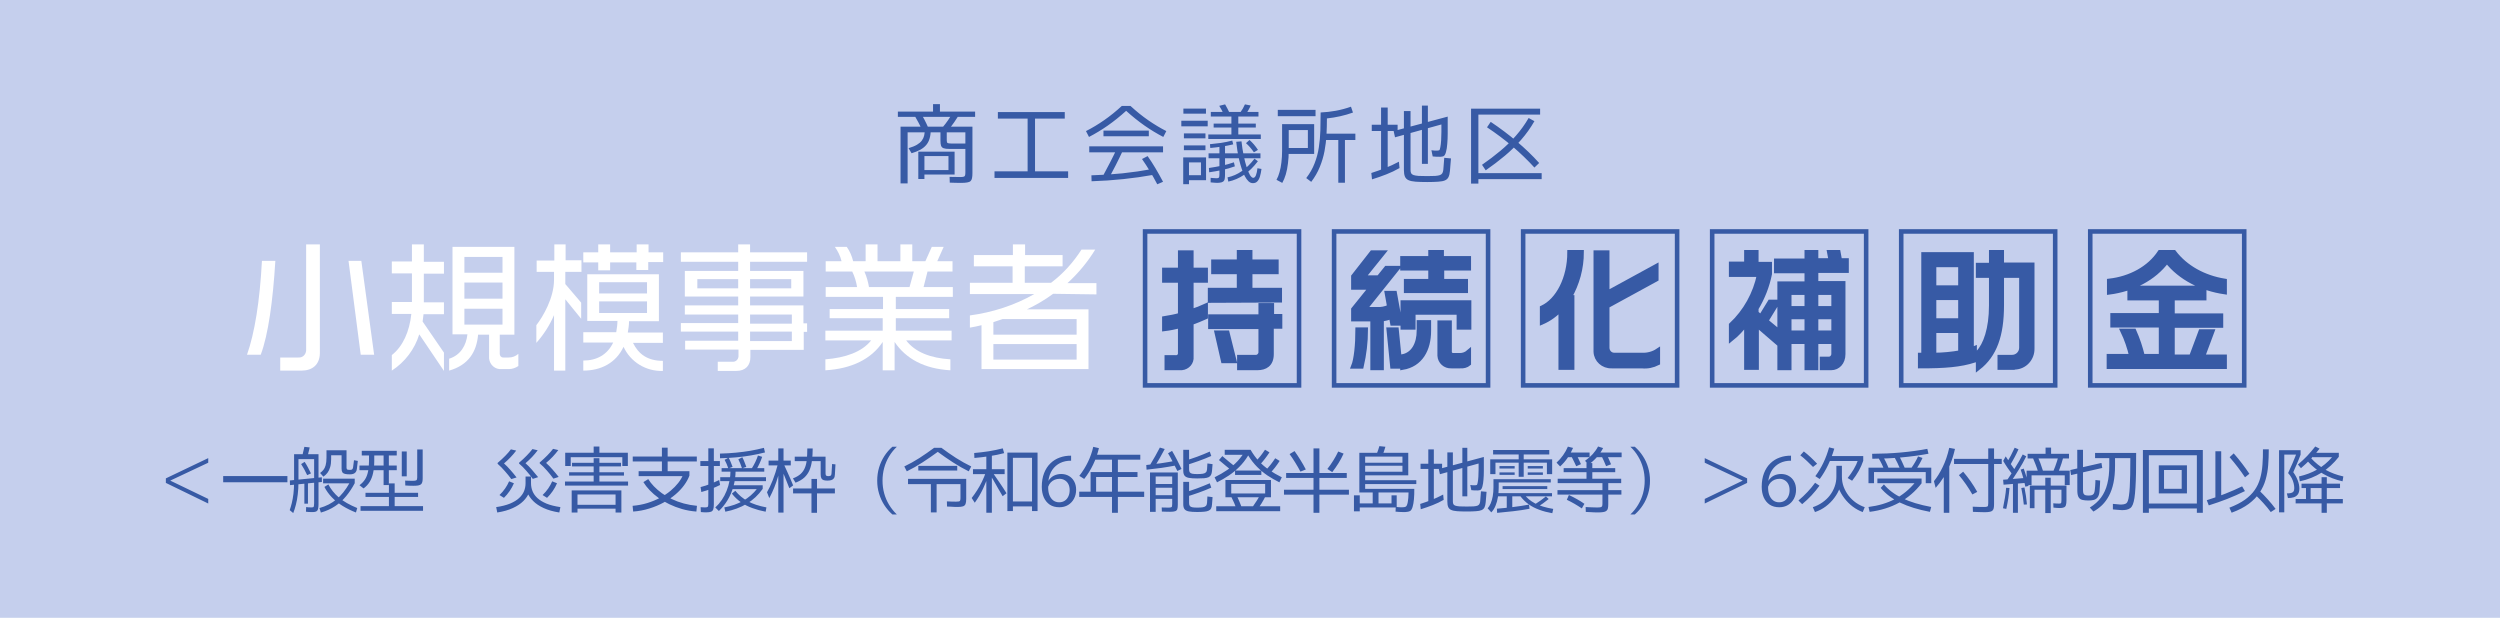
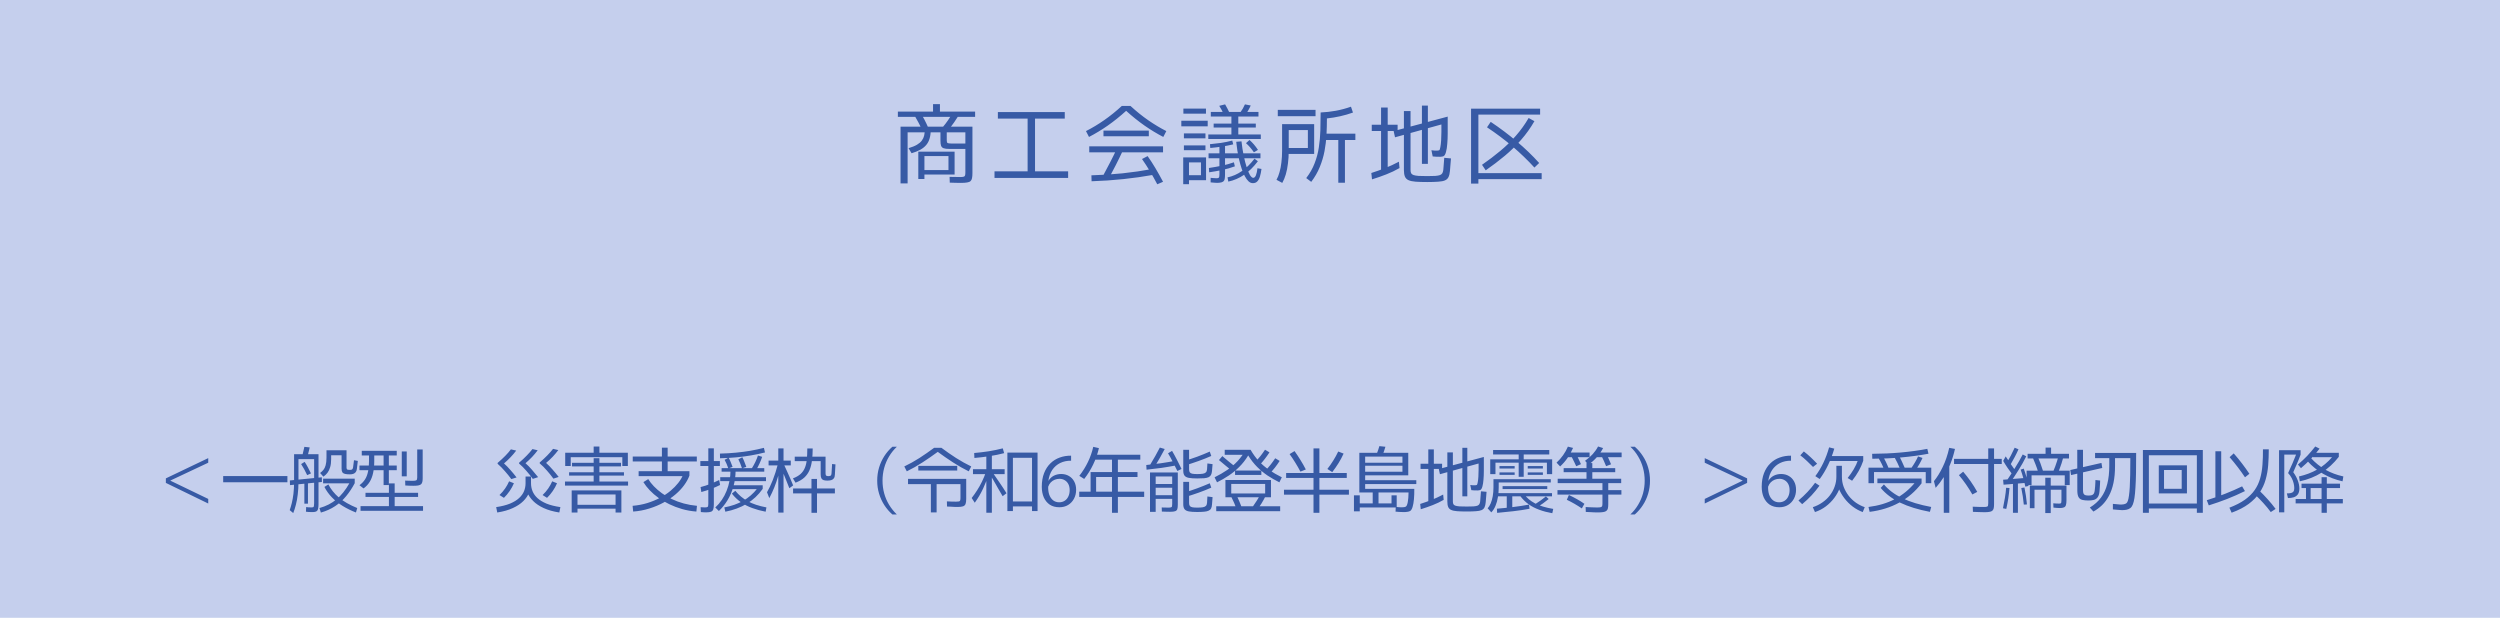
<svg xmlns="http://www.w3.org/2000/svg" width="696" height="172" viewBox="0 0 696 172" fill="none">
  <rect width="696" height="172" fill="#C5CFED" />
  <g clip-path="url(#clip0_81_297)">
-     <path d="M72.584 98.764H68.764C70.886 92.739 72.329 83.913 72.923 72.627H76.658C75.979 83.659 74.706 93.163 72.584 98.764ZM83.958 103.177H78.016V99.528H83.109C84.213 99.612 85.147 98.764 85.231 97.576C85.231 97.491 85.231 97.406 85.231 97.321V68.044H89.051V98.424C88.966 101.564 86.929 103.177 83.958 103.177ZM100.425 98.764L97.03 72.627H100.595L104.16 98.764H100.425Z" fill="white" />
    <path d="M116.723 93.078C115.45 97.236 112.733 100.801 109.083 103.177V98.849C112.139 96.473 114.007 92.314 114.516 87.392H109.083V84.083H114.686V76.106H109.083V72.796H114.686V68.044H117.996V72.881H123.598V76.191H117.996V84.168H123.598V87.477H117.911C117.826 88.156 117.742 88.92 117.657 89.514L123.598 98.17V103.262L116.723 93.078ZM141.679 102.752H139.641C137.859 102.922 136.331 101.564 136.161 99.782C136.161 99.612 136.161 99.528 136.161 99.358V93.163H133.105C132.681 98 130.389 101.649 125.041 103.177V99.867C128.267 98.849 129.795 96.133 130.134 93.078H125.975V68.723H143.206V93.163H139.132V98.509C139.132 99.019 139.472 99.528 140.066 99.528C140.151 99.528 140.151 99.528 140.236 99.528H141.679C142.612 99.528 143.546 99.188 144.31 98.509V101.904C143.546 102.413 142.612 102.752 141.679 102.752ZM139.896 71.523H129.286V75.936H139.896V71.523ZM139.896 78.652H129.286V83.15H139.896V78.652ZM139.896 85.95H129.286V90.363H139.896V85.95Z" fill="white" />
    <path d="M157.382 75.682V79.076L161.796 84.253V88.75L157.382 83.319V103.177H154.241V87.732C153.053 90.532 151.355 93.163 149.318 95.454V90.532C151.101 88.241 154.241 82.98 154.241 77.888V75.682H149.403V72.542H154.326V68.044H157.467V72.457H161.881V75.682H157.382ZM180.47 72.966V75.172H177.16V73.051H169.86V75.257H166.549V73.051H162.39V70.251H166.549V68.044H169.86V70.251H177.245V68.044H180.555V70.251H184.629V72.966H180.47ZM173.595 96.558C171.473 101.055 167.313 103.177 162.39 103.177V100.376C166.125 100.376 169.096 98.764 170.709 95.37H162.39V92.484H171.557C171.727 91.466 171.897 90.363 171.897 89.344H163.494V76.361H183.441V89.429H175.123C175.123 90.532 174.953 91.551 174.783 92.569H184.545V95.454H176.226C177.754 98.594 180.3 100.461 184.545 100.461V103.262C179.876 103.431 175.547 100.801 173.595 96.558ZM180.131 78.567H166.804V81.707H180.131V78.567ZM180.131 83.913H166.804V87.138H180.131V83.913Z" fill="white" />
    <path d="M223.76 92.399V97.406H208.906V99.443C208.906 101.734 207.548 103.262 205.001 103.262H199.823V100.716H204.067C204.831 100.716 205.51 100.122 205.595 99.273V97.321H190.741V94.86H205.51V92.314H189.552V89.938H205.51V87.562H190.656V85.016H205.51V82.555H190.656V75.427H205.51V72.881H189.552V70.251H205.51V68.044H208.821V70.251H224.694V72.881H208.821V75.427H223.675V82.555H208.821V85.016H223.675V90.023H224.694V92.399H223.76ZM205.51 77.718H194.136V80.264H205.51V77.718ZM220.28 77.718H208.821V80.264H220.28V77.718ZM220.45 87.562H208.821V90.108H220.45V87.562ZM220.45 92.314H208.821V94.945H220.45V92.314Z" fill="white" />
    <path d="M252.281 94.775C254.743 98 258.987 99.697 264.589 100.037V103.092C257.289 102.668 252.196 99.867 249.056 95.2V103.092H245.745V95.2C242.604 99.952 237.087 102.668 229.787 103.092V100.037C235.304 99.612 239.973 98 242.52 94.775H229.787V92.06H245.745V88.581H230.975V86.035H245.83V82.64H229.872V79.925H238.615C238.36 78.397 237.936 76.955 237.257 75.597H229.872V72.712H234.286C233.946 71.269 233.267 69.911 232.418 68.723H235.729C236.578 69.911 237.172 71.269 237.511 72.712H240.992V68.044H244.302V72.712H250.668V68.044H253.979V72.712H257.629L259.411 68.723H262.722L260.939 72.712H265.183V75.597H258.223L257.119 79.925H265.268V82.64H249.395V86.035H264.25V88.581H249.395V92.06H264.929V94.775H252.281ZM240.652 75.597C241.246 76.955 241.671 78.397 241.925 79.925H253.215L254.403 75.597H240.652Z" fill="white" />
-     <path d="M293.195 81.792C290.903 83.489 288.441 84.932 285.895 86.12H303.041V102.752H273.247V90.532C272.228 90.787 271.125 91.042 270.021 91.211V87.817C276.303 86.968 282.414 85.016 287.932 81.877H270.021V78.737H281.905V74.154H271.125V71.014H281.99V68.044H285.385V71.014H295.826V74.154H285.3V78.737H292.6C295.996 76.191 298.797 73.051 301.089 69.487H304.908C302.786 72.966 300.155 76.106 297.184 78.822H305.248V81.961L293.195 81.792ZM299.73 88.835H279.104C278.255 89.175 277.406 89.344 276.557 89.684V93.163H299.73V88.835ZM299.73 95.794H276.557V100.122H299.73V95.794Z" fill="white" />
    <path d="M361.016 65.074V106.656H319.423V65.074H361.016ZM362.289 63.801H318.15V107.929H362.289V63.801Z" fill="#375AA5" />
    <path d="M413.643 65.074V106.656H372.051V65.074H413.643ZM414.916 63.801H370.777V107.929H414.916V63.801Z" fill="#375AA5" />
    <path d="M466.271 65.074V106.656H424.678V65.074H466.271ZM467.544 63.801H423.405V107.929H467.544V63.801Z" fill="#375AA5" />
    <path d="M518.898 65.074V106.656H477.305V65.074H518.898ZM520.171 63.801H476.032V107.929H520.171V63.801Z" fill="#375AA5" />
    <path d="M571.526 65.074V106.656H529.933V65.074H571.526ZM572.799 63.801H528.66V107.929H572.799V63.801Z" fill="#375AA5" />
-     <path d="M624.153 65.074V106.656H582.56V65.074H624.153ZM625.426 63.801H581.287V107.929H625.426V63.801Z" fill="#375AA5" />
    <path d="M331.646 89.853V99.273C331.816 100.885 330.628 102.243 329.015 102.413C328.845 102.413 328.76 102.413 328.591 102.413H324.856V99.528H327.233C327.912 99.613 328.506 99.188 328.591 98.509C328.591 98.424 328.591 98.255 328.591 98.17V90.702C327.148 91.042 325.62 91.381 324.177 91.551V88.665C325.705 88.411 327.148 88.156 328.591 87.732V78.058H324.177V75.173H328.591V70.335H331.646V75.173H335.636V78.058H331.646V86.714C333.005 86.289 334.363 85.78 335.636 85.186V88.241C334.363 88.835 333.005 89.344 331.646 89.853ZM336.909 83.659V80.773H344.973V75.682H337.843V72.881H344.973V70.251H348.029V72.881H355.329V75.682H348.029V80.773H356.263V83.574L336.909 83.659ZM353.971 90.872V98.594C353.971 101.48 352.188 102.413 350.066 102.413H345.058V99.443H349.472C350.236 99.528 350.915 98.934 351 98.17C351 98.085 351 98 351 98V90.957H336.994V88.156H351V85.016H354.056V88.072H356.347V90.872H353.971ZM340.559 100.461L338.777 92.654H341.663L343.615 100.461H340.559Z" fill="#375AA5" stroke="#375AA5" stroke-width="1.3" stroke-miterlimit="10" />
    <path d="M379.011 101.989H376.804C377.568 100.122 377.993 95.963 377.993 91.805H380.2C380.2 95.2 379.775 98.679 379.011 101.989ZM387.669 90.023L387.33 88.156C386.481 88.496 385.547 88.75 384.613 88.835V102.413H382.152V88.835H376.804V86.12L381.727 80.01H376.804V76.955L381.982 70.335H385.038L379.436 77.294H383.849L385.972 74.663H389.027L379.86 86.12H383.34C384.529 86.204 385.717 85.95 386.82 85.441L386.141 81.622H388.263L389.791 90.023H387.669ZM387.669 101.989L386.651 91.805H388.773L389.791 101.989H387.669ZM401.42 74.663V78.312H408.041V80.943H391.489V78.312H398.28V74.663H390.47V71.948H398.28V70.251H401.335V71.948H408.89V74.663H401.42ZM406.174 91.126V86.968H393.441V91.126H390.555V84.253H408.975V91.126H406.174ZM390.47 102.328V99.273C393.526 98.679 395.054 95.709 395.054 92.06V89.769H397.77V92.06C397.77 97.321 395.478 101.48 390.47 102.328ZM406.513 101.904H404.052C402.354 101.989 400.911 100.716 400.826 99.019C400.826 98.934 400.826 98.764 400.826 98.679V89.853H403.542V97.831C403.457 98.34 403.882 98.849 404.391 98.934C404.476 98.934 404.561 98.934 404.646 98.934H406.428C407.362 98.934 408.211 98.594 408.89 98V101.225C408.296 101.734 407.362 101.989 406.513 101.904Z" fill="#375AA5" stroke="#375AA5" stroke-width="1.3" stroke-miterlimit="10" />
-     <path d="M436.901 82.81H437.665V102.328H434.525V85.95C433.082 87.562 431.299 88.835 429.347 89.684V85.695C433.761 83.659 436.986 77.464 436.986 70.251H440.297C440.297 74.663 439.108 78.991 436.901 82.81ZM457.103 101.904H448.7C446.323 101.989 444.371 100.207 444.286 97.915C444.286 97.746 444.286 97.661 444.286 97.491V70.335H447.427V81.622L461.093 74.154V77.718L447.427 85.186V96.812C447.427 97.915 448.276 98.849 449.379 98.849H449.464H457.103C458.631 98.934 460.244 98.509 461.517 97.661V101.055C460.159 101.734 458.631 102.074 457.103 101.904Z" fill="#375AA5" stroke="#375AA5" stroke-width="1.3" stroke-miterlimit="10" />
    <path d="M491.651 89.344L494.622 91.805V95.2L489.019 90.363V102.328H486.218V89.938C484.945 91.551 483.587 93.078 481.974 94.351V90.448C485.964 86.714 488.68 81.792 489.783 76.445H481.974V73.475H486.218V70.251H488.935V73.56H492.669V76.276C491.99 79.67 490.717 82.895 488.935 85.865V87.138L490.208 88.241L492.754 84.083H494.876L491.651 89.344ZM505.572 75.342V78.906H513.126V98.594C513.126 100.97 511.598 102.413 509.816 102.413H507.269V99.952H509.137C509.901 99.952 510.495 99.273 510.495 98.509V95.115H505.572V102.413H503.025V95.115H498.102V102.413H495.47V78.991H503.025V75.427H494.537V72.627H503.025V70.251H505.572V72.542H509.731L509.306 70.251H511.768L512.192 72.542H514.06V75.342H505.572ZM503.025 81.452H498.102V85.865H503.025V81.452ZM503.025 88.241H498.102V92.654H503.025V88.241ZM510.495 81.452H505.572V85.865H510.495V81.452ZM510.495 88.241H505.572V92.654H510.495V88.241Z" fill="#375AA5" stroke="#375AA5" stroke-width="1.3" stroke-miterlimit="10" />
    <path d="M534.601 101.904V98.849H535.535V70.845H548.862V97.321L549.71 96.982V100.291C545.721 101.564 541.562 101.904 534.601 101.904ZM545.806 73.73H538.421V80.094H545.806V73.73ZM545.806 82.895H538.421V89.26H545.806V82.895ZM545.806 92.06H538.421V98.849C540.883 98.849 543.344 98.594 545.806 98.17V92.06ZM560.575 102.328H556.756V99.443H559.981C561.509 99.528 562.782 98.34 562.782 96.812C562.782 96.727 562.782 96.727 562.782 96.642V76.7H557.265V85.016C557.265 93.333 555.313 98.849 550.729 102.413V98.17C552.766 96.048 554.379 91.551 554.379 85.101V76.7H550.729V73.815H554.379V70.251H557.265V73.73H565.753V96.982C565.838 99.782 563.716 102.158 560.915 102.243C560.745 102.328 560.66 102.328 560.575 102.328Z" fill="#375AA5" stroke="#375AA5" stroke-width="1.3" stroke-miterlimit="10" />
    <path d="M603.272 72.627C599.622 77.549 593.68 80.519 587.229 81.367V78.228C593.086 77.549 598.348 74.748 601.319 70.251H605.224C608.449 74.494 613.542 77.294 619.314 78.228V81.283C612.948 80.349 607.006 77.379 603.272 72.627ZM587.144 101.904V99.188H593.425C592.831 96.727 592.067 94.436 590.964 92.145H594.104C595.123 94.436 595.887 96.727 596.481 99.188H601.659V90.532H588.162V87.817H601.659V82.98H592.916V80.179H613.627V82.98H604.799V87.902H618.296V90.617H604.799V99.358H610.062L612.694 92.314H615.834L613.203 99.358H619.314V102.074H587.144V101.904Z" fill="#375AA5" stroke="#375AA5" stroke-width="1.3" stroke-miterlimit="10" />
  </g>
  <path d="M249.967 32.536V31.072H271.471V32.536H249.967ZM259.759 32.104V28.984H261.679V32.104H259.759ZM250.711 51.064V35.272H270.727V48.232C270.727 48.792 270.687 49.248 270.607 49.6C270.543 49.952 270.407 50.224 270.199 50.416C269.991 50.608 269.671 50.736 269.239 50.8C268.807 50.88 268.231 50.92 267.511 50.92C267.079 50.92 266.599 50.912 266.071 50.896C265.559 50.88 265.007 50.864 264.415 50.848L264.367 49.24C264.927 49.256 265.463 49.264 265.975 49.264C266.503 49.28 266.959 49.288 267.343 49.288C267.775 49.288 268.087 49.256 268.279 49.192C268.487 49.144 268.615 49.032 268.663 48.856C268.727 48.68 268.759 48.408 268.759 48.04V36.832H252.679V51.064H250.711ZM258.391 35.464L256.615 36.04C256.343 35.368 256.031 34.712 255.679 34.072C255.343 33.416 254.967 32.744 254.551 32.056L256.207 31.216C256.607 31.904 256.991 32.6 257.359 33.304C257.727 34.008 258.071 34.728 258.391 35.464ZM264.007 36.16L262.399 35.464C262.959 34.824 263.471 34.16 263.935 33.472C264.415 32.784 264.879 32.072 265.327 31.336L267.103 31.816C266.639 32.568 266.151 33.312 265.639 34.048C265.143 34.768 264.599 35.472 264.007 36.16ZM253.783 42.664L252.943 41.248C253.919 40.96 254.703 40.64 255.295 40.288C255.887 39.936 256.335 39.552 256.639 39.136C256.959 38.704 257.175 38.24 257.287 37.744C257.399 37.232 257.455 36.688 257.455 36.112H259.111C259.111 37.056 259.007 37.872 258.799 38.56C258.607 39.248 258.295 39.848 257.863 40.36C257.447 40.856 256.903 41.296 256.231 41.68C255.559 42.048 254.743 42.376 253.783 42.664ZM269.527 39.952V41.464H264.319C263.599 41.464 263.063 41.4 262.711 41.272C262.359 41.144 262.119 40.912 261.991 40.576C261.879 40.24 261.823 39.768 261.823 39.16V36.256H263.575V39.064C263.575 39.448 263.647 39.696 263.791 39.808C263.951 39.904 264.287 39.952 264.799 39.952H269.527ZM256.687 48.592V47.344H264.055V43.456H257.359V49.84H255.655V42.232H265.759V48.592H256.687ZM276.871 49.528V47.704H297.367V49.528H276.871ZM286.087 47.872V32.848H288.151V47.872H286.087ZM277.807 33.016V31.192H296.431V33.016H277.807ZM303.175 38.128L302.335 36.496C304.047 35.632 305.727 34.624 307.375 33.472C309.039 32.32 310.687 30.992 312.319 29.488H314.719C316.351 30.992 317.999 32.32 319.663 33.472C321.327 34.624 323.007 35.632 324.703 36.496L323.863 38.128C322.103 37.216 320.359 36.16 318.631 34.96C316.903 33.744 315.199 32.376 313.519 30.856C311.839 32.376 310.135 33.744 308.407 34.96C306.679 36.16 304.935 37.216 303.175 38.128ZM307.207 37.936V36.352H319.831V37.936H307.207ZM303.247 42.4V40.744H323.791V42.4H303.247ZM308.575 49.888L307.063 48.976C307.751 47.712 308.423 46.44 309.079 45.16C309.751 43.864 310.391 42.56 310.999 41.248L312.511 42.112C311.903 43.424 311.263 44.736 310.591 46.048C309.935 47.344 309.263 48.624 308.575 49.888ZM320.911 47.032L321.175 48.664C318.423 49.16 315.607 49.56 312.727 49.864C309.863 50.168 306.919 50.368 303.895 50.464L303.847 48.808C306.791 48.728 309.679 48.544 312.511 48.256C315.359 47.952 318.159 47.544 320.911 47.032ZM323.791 50.608L322.183 51.304C321.511 50.024 320.823 48.8 320.119 47.632C319.415 46.464 318.687 45.344 317.935 44.272L319.495 43.456C320.231 44.496 320.951 45.608 321.655 46.792C322.359 47.976 323.071 49.248 323.791 50.608ZM329.455 31.648V30.232H335.743V31.648H329.455ZM328.879 35.176V33.616H336.223V35.176H328.879ZM329.599 38.512V37.144H335.599V38.512H329.599ZM329.599 41.824V40.48H335.599V41.824H329.599ZM329.407 51.28V43.816H335.767V50.176H330.799V48.784H334.351V45.208H331.015V51.28H329.407ZM350.359 31.168V32.44H337.087V31.168H350.359ZM349.615 34.408V35.512H337.879V34.408H349.615ZM351.007 37.432V38.704H336.391V37.432H351.007ZM344.743 37.792H342.823V32.008H344.743V37.792ZM342.367 31.552L340.711 31.84C340.519 31.392 340.319 30.984 340.111 30.616C339.919 30.232 339.695 29.848 339.439 29.464L341.071 29.056C341.295 29.424 341.511 29.816 341.719 30.232C341.943 30.632 342.159 31.072 342.367 31.552ZM346.783 31.936L345.271 31.36C345.559 30.944 345.807 30.56 346.015 30.208C346.223 29.84 346.415 29.456 346.591 29.056L348.199 29.368C348.023 29.784 347.815 30.2 347.575 30.616C347.351 31.032 347.087 31.472 346.783 31.936ZM336.943 41.2L336.847 40.144C337.887 40.048 338.919 39.928 339.943 39.784C340.983 39.624 342.023 39.408 343.063 39.136L343.327 40.192C342.255 40.448 341.183 40.656 340.111 40.816C339.055 40.976 337.999 41.104 336.943 41.2ZM350.911 42.688V44.056H336.463V42.688H350.911ZM343.519 45.184L343.783 46.312C342.647 46.728 341.479 47.064 340.279 47.32C339.079 47.576 337.863 47.792 336.631 47.968L336.559 46.768C337.759 46.592 338.935 46.384 340.087 46.144C341.255 45.904 342.399 45.584 343.519 45.184ZM337.039 50.776V49.504C337.247 49.52 337.495 49.544 337.783 49.576C338.087 49.608 338.367 49.624 338.623 49.624C338.895 49.624 339.095 49.592 339.223 49.528C339.335 49.464 339.407 49.352 339.439 49.192C339.471 49.048 339.487 48.848 339.487 48.592V40.36H341.047V48.592C341.047 49.072 341.015 49.48 340.951 49.816C340.887 50.168 340.727 50.424 340.471 50.584C340.231 50.744 339.895 50.84 339.463 50.872C339.047 50.92 338.615 50.92 338.167 50.872C337.719 50.84 337.343 50.808 337.039 50.776ZM350.071 46.84L351.199 47.032C351.087 47.864 350.943 48.568 350.767 49.144C350.591 49.736 350.343 50.192 350.023 50.512C349.719 50.832 349.311 50.992 348.799 50.992C348.351 50.992 347.943 50.816 347.575 50.464C347.207 50.112 346.863 49.632 346.543 49.024C346.223 48.416 345.935 47.728 345.679 46.96C345.423 46.176 345.191 45.36 344.983 44.512C344.791 43.648 344.623 42.784 344.479 41.92C344.351 41.056 344.247 40.24 344.167 39.472L345.631 39.352C345.791 40.808 345.999 42.152 346.255 43.384C346.511 44.616 346.791 45.696 347.095 46.624C347.399 47.536 347.703 48.248 348.007 48.76C348.327 49.256 348.623 49.504 348.895 49.504C349.215 49.504 349.471 49.256 349.663 48.76C349.855 48.264 349.991 47.624 350.071 46.84ZM350.215 41.728L349.087 42.4C348.751 41.904 348.399 41.448 348.031 41.032C347.679 40.616 347.295 40.224 346.879 39.856L347.863 38.968C348.311 39.368 348.727 39.792 349.111 40.24C349.495 40.688 349.863 41.184 350.215 41.728ZM341.959 50.56L341.743 49.384C343.167 49.08 344.487 48.504 345.703 47.656C346.935 46.808 348.119 45.648 349.255 44.176L350.191 44.896C348.991 46.48 347.711 47.736 346.351 48.664C345.007 49.592 343.543 50.224 341.959 50.56ZM366.247 30.592V32.344H355.735V30.592H366.247ZM356.983 50.92L355.375 50.056C355.711 49.464 355.991 48.76 356.215 47.944C356.455 47.128 356.631 46.216 356.743 45.208C356.871 44.2 356.935 43.128 356.935 41.992V34.552H365.863V42.856H358.015V41.2H364.111V36.208H358.783V41.992C358.783 43.224 358.711 44.392 358.567 45.496C358.439 46.6 358.239 47.616 357.967 48.544C357.695 49.456 357.367 50.248 356.983 50.92ZM365.047 50.632L363.655 49.576C364.663 48.264 365.439 46.896 365.983 45.472C366.543 44.048 366.935 42.576 367.159 41.056C367.399 39.52 367.543 37.944 367.591 36.328C367.639 34.696 367.663 33.024 367.663 31.312C369.103 31.248 370.519 31.088 371.911 30.832C373.303 30.576 374.703 30.2 376.111 29.704L376.663 31.336C375.495 31.752 374.303 32.096 373.087 32.368C371.871 32.64 370.647 32.84 369.415 32.968C369.415 34.472 369.375 35.992 369.295 37.528C369.215 39.048 369.031 40.568 368.743 42.088C368.455 43.592 368.015 45.064 367.423 46.504C366.847 47.928 366.055 49.304 365.047 50.632ZM377.335 37.216V38.968H368.551V37.216H377.335ZM374.431 50.872H372.583V38.272H374.431V50.872ZM397.351 50.68C396.039 50.68 394.959 50.648 394.111 50.584C393.263 50.52 392.599 50.376 392.119 50.152C391.655 49.944 391.327 49.616 391.135 49.168C390.943 48.72 390.847 48.104 390.847 47.32V30.928H392.695V47.32C392.695 47.688 392.751 47.992 392.863 48.232C392.991 48.456 393.215 48.624 393.535 48.736C393.871 48.848 394.343 48.928 394.951 48.976C395.559 49.008 396.359 49.024 397.351 49.024C398.279 49.024 399.023 49.008 399.583 48.976C400.159 48.928 400.599 48.848 400.903 48.736C401.207 48.608 401.423 48.432 401.551 48.208C401.679 47.968 401.767 47.664 401.815 47.296L402.079 43.936L403.951 44.104L403.663 47.608C403.599 48.328 403.463 48.896 403.255 49.312C403.047 49.728 402.719 50.032 402.271 50.224C401.823 50.416 401.199 50.536 400.399 50.584C399.599 50.648 398.583 50.68 397.351 50.68ZM381.967 49.936L381.775 48.16C383.119 47.728 384.407 47.272 385.639 46.792C386.887 46.296 388.159 45.704 389.455 45.016L389.623 46.792C388.455 47.464 387.231 48.048 385.951 48.544C384.687 49.04 383.359 49.504 381.967 49.936ZM384.487 47.992V29.944H386.335V47.992H384.487ZM381.895 36.472V34.72H389.095V36.472H381.895ZM398.863 43.552L398.503 41.824C398.775 41.856 399.063 41.888 399.367 41.92C399.671 41.936 399.943 41.936 400.183 41.92C400.439 41.904 400.607 41.872 400.687 41.824C400.815 41.728 400.919 41.432 400.999 40.936C401.095 40.44 401.167 39.816 401.215 39.064C401.263 38.312 401.287 37.528 401.287 36.712V34.648L388.375 38.224L387.991 36.496L403.039 32.464V37.192C403.039 38.184 402.999 39.136 402.919 40.048C402.855 40.944 402.735 41.704 402.559 42.328C402.399 42.936 402.175 43.32 401.887 43.48C401.679 43.576 401.367 43.632 400.951 43.648C400.535 43.664 400.127 43.656 399.727 43.624C399.343 43.592 399.055 43.568 398.863 43.552ZM395.863 45.616V29.392H397.519V45.616H395.863ZM429.199 49.864H411.343V48.208H429.199V49.864ZM428.767 31.912H411.583V51.112H409.543V30.256H428.767V31.912ZM413.623 47.416L412.591 45.88C414.415 44.616 416.111 43.328 417.679 42.016C419.263 40.704 420.711 39.296 422.023 37.792C423.351 36.288 424.535 34.64 425.575 32.848L427.183 33.736C426.095 35.624 424.855 37.36 423.463 38.944C422.087 40.528 420.575 42.008 418.927 43.384C417.279 44.76 415.511 46.104 413.623 47.416ZM428.503 45.376L427.183 46.648C425.311 44.6 423.287 42.648 421.111 40.792C418.935 38.936 416.559 37.152 413.983 35.44L415.015 33.928C417.623 35.672 420.047 37.496 422.287 39.4C424.543 41.288 426.615 43.28 428.503 45.376Z" fill="#375AA5" />
  <path d="M57.974 140.18L46.174 134.44V133.18L57.974 127.54V128.82L47.394 133.8L57.974 138.9V140.18ZM62.134 134.26V132.54H80.014V134.26H62.134ZM85.574 127.08L84.134 126.9C84.188 126.713 84.241 126.513 84.294 126.3C84.348 126.073 84.401 125.84 84.454 125.6C84.508 125.36 84.561 125.14 84.614 124.94C84.668 124.727 84.708 124.547 84.734 124.4L86.214 124.56C86.174 124.747 86.128 124.96 86.074 125.2C86.021 125.427 85.961 125.66 85.894 125.9C85.841 126.127 85.788 126.347 85.734 126.56C85.681 126.773 85.628 126.947 85.574 127.08ZM81.634 142.84L80.654 142.02C80.854 141.46 81.048 140.807 81.234 140.06C81.421 139.313 81.574 138.453 81.694 137.48C81.814 136.493 81.874 135.373 81.874 134.12V126.44H88.674V140.42C88.674 140.887 88.634 141.287 88.554 141.62C88.488 141.967 88.341 142.207 88.114 142.34C87.994 142.42 87.814 142.48 87.574 142.52C87.348 142.56 87.088 142.573 86.794 142.56C86.514 142.56 86.228 142.553 85.934 142.54C85.654 142.527 85.401 142.5 85.174 142.46L85.234 141.16C85.394 141.2 85.608 141.227 85.874 141.24C86.154 141.267 86.421 141.273 86.674 141.26C86.928 141.26 87.101 141.24 87.194 141.2C87.301 141.147 87.368 141.04 87.394 140.88C87.434 140.707 87.454 140.453 87.454 140.12V127.82H83.094V134.12C83.094 135.413 83.028 136.593 82.894 137.66C82.774 138.713 82.601 139.667 82.374 140.52C82.161 141.373 81.914 142.147 81.634 142.84ZM85.514 132.28C85.248 131.693 84.974 131.147 84.694 130.64C84.414 130.133 84.128 129.653 83.834 129.2L84.814 128.58C85.134 129.06 85.434 129.567 85.714 130.1C86.008 130.633 86.294 131.2 86.574 131.8L85.514 132.28ZM84.734 140.22V134.16H85.734V140.22H84.734ZM80.734 135.06L80.694 133.76L89.594 132.88L89.614 134.18L80.734 135.06ZM89.334 142.7L88.934 141.44C90.761 140.933 92.341 140.127 93.674 139.02C95.021 137.9 96.214 136.413 97.254 134.56H89.954V133.26H98.754V134.52C98.061 135.84 97.268 137.04 96.374 138.12C95.494 139.2 94.474 140.127 93.314 140.9C92.154 141.673 90.828 142.273 89.334 142.7ZM99.094 142.68C97.734 142.147 96.494 141.533 95.374 140.84C94.254 140.147 93.268 139.36 92.414 138.48C91.561 137.6 90.861 136.627 90.314 135.56L91.414 134.86C92.108 136.207 93.088 137.427 94.354 138.52C95.634 139.6 97.334 140.573 99.454 141.44L99.094 142.68ZM90.034 132.7L89.114 131.68C89.461 131.427 89.768 131.14 90.034 130.82C90.301 130.5 90.508 130.073 90.654 129.54C90.814 128.993 90.894 128.273 90.894 127.38V125.36H96.474V130.22C96.474 130.5 96.561 130.673 96.734 130.74C96.908 130.793 97.161 130.82 97.494 130.82C97.748 130.82 97.934 130.767 98.054 130.66C98.174 130.553 98.254 130.373 98.294 130.12L98.554 128.12L99.614 128.32L99.354 130.54C99.314 130.927 99.201 131.233 99.014 131.46C98.841 131.673 98.621 131.827 98.354 131.92C98.088 132.013 97.781 132.06 97.434 132.06C96.861 132.06 96.401 132.02 96.054 131.94C95.721 131.86 95.474 131.707 95.314 131.48C95.168 131.253 95.094 130.913 95.094 130.46V126.74H92.194V127.8C92.194 128.693 92.101 129.447 91.914 130.06C91.741 130.673 91.494 131.193 91.174 131.62C90.854 132.033 90.474 132.393 90.034 132.7ZM113.234 132.62H111.854V125.68H113.234V132.62ZM117.674 125.14V133.12C117.674 133.547 117.641 133.9 117.574 134.18C117.508 134.46 117.381 134.68 117.194 134.84C117.008 134.987 116.741 135.093 116.394 135.16C116.048 135.213 115.608 135.24 115.074 135.24C114.714 135.24 114.354 135.233 113.994 135.22C113.648 135.193 113.261 135.173 112.834 135.16L112.794 133.8C113.168 133.813 113.534 133.827 113.894 133.84C114.268 133.853 114.614 133.86 114.934 133.86C115.428 133.86 115.754 133.807 115.914 133.7C116.074 133.593 116.154 133.34 116.154 132.94V125.14H117.674ZM116.394 137.2V138.34H101.754V137.2H116.394ZM108.274 141.84V134.58H109.874V141.84H108.274ZM117.774 140.9V142.2H100.374V140.9H117.774ZM110.454 125.5V126.8H100.714V125.5H110.454ZM110.454 129.6V130.9H100.074V129.6H110.454ZM101.214 135.98L100.074 135.08C100.714 134.613 101.228 134.08 101.614 133.48C102.001 132.88 102.281 132.16 102.454 131.32C102.641 130.48 102.734 129.487 102.734 128.34V126.26H104.194V128.34C104.194 129.593 104.088 130.7 103.874 131.66C103.674 132.62 103.354 133.453 102.914 134.16C102.488 134.853 101.921 135.46 101.214 135.98ZM106.794 135.04V126.28H108.254V135.04H106.794ZM138.434 142.68L138.134 141.18C139.668 140.953 140.954 140.627 141.994 140.2C143.048 139.76 143.888 139.247 144.514 138.66C145.154 138.073 145.614 137.433 145.894 136.74C146.174 136.033 146.314 135.307 146.314 134.56V132.66H147.834V134.56C147.834 135.413 147.661 136.267 147.314 137.12C146.981 137.96 146.441 138.753 145.694 139.5C144.948 140.247 143.974 140.893 142.774 141.44C141.588 142 140.141 142.413 138.434 142.68ZM140.294 138.6L139.054 137.82C139.668 137.233 140.194 136.62 140.634 135.98C141.074 135.34 141.441 134.68 141.734 134L143.074 134.54C142.754 135.3 142.354 136.027 141.874 136.72C141.408 137.4 140.881 138.027 140.294 138.6ZM142.354 133.38C141.794 132.62 141.194 131.88 140.554 131.16C139.928 130.427 139.254 129.747 138.534 129.12V128.88C139.361 128.173 140.074 127.513 140.674 126.9C141.288 126.273 141.808 125.673 142.234 125.1L143.714 125.44C143.248 126.067 142.721 126.687 142.134 127.3C141.548 127.913 140.941 128.487 140.314 129.02C140.928 129.567 141.514 130.167 142.074 130.82C142.648 131.46 143.228 132.16 143.814 132.92L142.354 133.38ZM155.714 142.68C154.008 142.413 152.554 142 151.354 141.44C150.168 140.893 149.201 140.247 148.454 139.5C147.708 138.753 147.161 137.96 146.814 137.12C146.481 136.267 146.314 135.413 146.314 134.56H147.834C147.834 135.307 147.974 136.033 148.254 136.74C148.534 137.433 148.988 138.073 149.614 138.66C150.254 139.247 151.094 139.76 152.134 140.2C153.188 140.627 154.481 140.953 156.014 141.18L155.714 142.68ZM152.294 138.6L151.054 137.82C151.668 137.233 152.194 136.62 152.634 135.98C153.074 135.34 153.441 134.68 153.734 134L155.074 134.54C154.754 135.3 154.354 136.027 153.874 136.72C153.408 137.4 152.881 138.027 152.294 138.6ZM148.334 133.32C147.774 132.547 147.174 131.8 146.534 131.08C145.908 130.347 145.234 129.673 144.514 129.06V128.82C145.341 128.113 146.054 127.447 146.654 126.82C147.268 126.193 147.794 125.593 148.234 125.02L149.694 125.36C149.228 125.987 148.701 126.613 148.114 127.24C147.528 127.853 146.921 128.427 146.294 128.96C146.908 129.493 147.494 130.087 148.054 130.74C148.628 131.393 149.214 132.093 149.814 132.84L148.334 133.32ZM154.074 133.26C153.514 132.487 152.914 131.74 152.274 131.02C151.648 130.287 150.974 129.613 150.254 129V128.76C151.081 128.04 151.794 127.373 152.394 126.76C153.008 126.133 153.534 125.533 153.974 124.96L155.434 125.3C154.968 125.927 154.441 126.553 153.854 127.18C153.268 127.793 152.661 128.36 152.034 128.88C152.648 129.427 153.234 130.027 153.794 130.68C154.368 131.32 154.948 132.02 155.534 132.78L154.074 133.26ZM157.354 129.74V126.24H158.894V129.74H157.354ZM157.354 127.28V126.04H174.794V127.28H157.354ZM165.274 126.7V124.32H166.874V126.7H165.274ZM173.254 129.74V126.24H174.794V129.74H173.254ZM172.994 142.68H171.374V137.66H160.774V142.68H159.154V136.52H172.994V142.68ZM172.134 140.54V141.62H160.014V140.54H172.134ZM159.254 129.84V128.84H172.894V129.84H159.254ZM165.274 134.64V127.56H166.874V134.64H165.274ZM158.434 132.4V131.48H173.714V132.4H158.434ZM157.294 135.2V134.06H174.854V135.2H157.294ZM176.274 142.42L176.114 140.82C177.541 140.7 178.894 140.447 180.174 140.06C181.454 139.66 182.641 139.173 183.734 138.6C184.828 138.013 185.801 137.367 186.654 136.66C187.508 135.94 188.228 135.207 188.814 134.46C189.414 133.7 189.854 132.96 190.134 132.24L190.434 132.56H177.794V131.18H191.934V132.42C191.601 133.313 191.101 134.213 190.434 135.12C189.781 136.013 188.974 136.867 188.014 137.68C187.054 138.493 185.968 139.233 184.754 139.9C183.541 140.567 182.221 141.12 180.794 141.56C179.381 142.013 177.874 142.3 176.274 142.42ZM193.874 142.42C192.474 142.313 191.148 142.08 189.894 141.72C188.641 141.36 187.461 140.913 186.354 140.38C185.248 139.847 184.234 139.253 183.314 138.6C182.394 137.933 181.581 137.227 180.874 136.48C180.168 135.733 179.581 134.98 179.114 134.22L180.474 133.38C180.874 134.047 181.394 134.713 182.034 135.38C182.674 136.047 183.414 136.687 184.254 137.3C185.094 137.9 186.021 138.447 187.034 138.94C188.061 139.433 189.161 139.84 190.334 140.16C191.508 140.48 192.741 140.7 194.034 140.82L193.874 142.42ZM184.274 131.82V124.64H185.874V131.82H184.274ZM176.154 128.48V127.1H193.994V128.48H176.154ZM200.454 127.58L200.434 126.28C202.034 126.24 203.521 126.153 204.894 126.02C206.281 125.887 207.608 125.713 208.874 125.5C210.154 125.273 211.421 125 212.674 124.68L212.974 125.96C211.708 126.28 210.421 126.553 209.114 126.78C207.808 127.007 206.448 127.187 205.034 127.32C203.621 127.453 202.094 127.54 200.454 127.58ZM203.954 129.98L202.774 130.42C202.468 129.513 202.121 128.713 201.734 128.02L202.834 127.4C203.048 127.773 203.241 128.173 203.414 128.6C203.601 129.027 203.781 129.487 203.954 129.98ZM207.774 129.98L206.574 130.38C206.428 129.9 206.268 129.46 206.094 129.06C205.934 128.647 205.754 128.253 205.554 127.88L206.654 127.3C206.868 127.687 207.061 128.107 207.234 128.56C207.421 129 207.601 129.473 207.774 129.98ZM210.394 131.02L209.274 130.44C209.674 129.8 210.014 129.187 210.294 128.6C210.574 128.013 210.814 127.42 211.014 126.82L212.194 127.18C211.981 127.82 211.728 128.453 211.434 129.08C211.154 129.707 210.808 130.353 210.394 131.02ZM212.774 130.32V131.32H200.894V130.32H212.774ZM213.254 132.86V133.94H200.514V132.86H213.254ZM200.134 142.26L199.134 141.28C200.508 140.013 201.554 138.48 202.274 136.68C203.008 134.88 203.374 132.933 203.374 130.84H204.794C204.794 132.507 204.588 134.047 204.174 135.46C203.774 136.873 203.221 138.153 202.514 139.3C201.821 140.433 201.028 141.42 200.134 142.26ZM213.374 141.26L213.154 142.46C211.834 142.207 210.594 141.867 209.434 141.44C208.288 141.027 207.241 140.493 206.294 139.84C205.348 139.173 204.501 138.367 203.754 137.42L204.714 136.64C205.648 137.8 206.801 138.767 208.174 139.54C209.561 140.3 211.294 140.873 213.374 141.26ZM212.334 135.1V136.1C211.121 137.82 209.648 139.2 207.914 140.24C206.181 141.28 204.188 142.02 201.934 142.46L201.654 141.26C203.614 140.9 205.354 140.293 206.874 139.44C208.394 138.573 209.714 137.427 210.834 136L211.094 136.18H203.594V135.1H212.334ZM196.594 142.64C196.381 142.64 196.154 142.633 195.914 142.62C195.674 142.607 195.408 142.587 195.114 142.56L195.054 141.2C195.348 141.213 195.588 141.227 195.774 141.24C195.961 141.253 196.121 141.26 196.254 141.26C196.534 141.26 196.741 141.233 196.874 141.18C197.008 141.14 197.094 141.053 197.134 140.92C197.174 140.787 197.194 140.58 197.194 140.3V124.82H198.734V140.4C198.734 141 198.681 141.46 198.574 141.78C198.468 142.113 198.261 142.34 197.954 142.46C197.648 142.58 197.194 142.64 196.594 142.64ZM194.974 129.74V128.36H200.414V129.74H194.974ZM195.254 136.98L195.034 135.6C195.981 135.36 196.874 135.073 197.714 134.74C198.554 134.407 199.388 134.04 200.214 133.64L200.474 135.02C199.728 135.393 198.921 135.747 198.054 136.08C197.201 136.4 196.268 136.7 195.254 136.98ZM221.474 134.38L220.754 133.18C221.634 132.847 222.341 132.44 222.874 131.96C223.408 131.48 223.808 130.907 224.074 130.24C224.354 129.573 224.534 128.8 224.614 127.92C224.708 127.027 224.754 126.007 224.754 124.86H226.254C226.254 126.06 226.188 127.167 226.054 128.18C225.934 129.18 225.708 130.08 225.374 130.88C225.041 131.667 224.561 132.353 223.934 132.94C223.308 133.513 222.488 133.993 221.474 134.38ZM230.334 133.8C229.948 133.8 229.614 133.76 229.334 133.68C229.054 133.6 228.841 133.44 228.694 133.2C228.548 132.947 228.474 132.567 228.474 132.06V128.38H221.254V127.14H229.834V131.82C229.834 132.153 229.908 132.36 230.054 132.44C230.201 132.52 230.388 132.56 230.614 132.56C230.841 132.56 231.041 132.52 231.214 132.44C231.388 132.36 231.481 132.147 231.494 131.8L231.654 129.18L232.594 129.28L232.434 132.12C232.421 132.6 232.314 132.96 232.114 133.2C231.928 133.44 231.681 133.6 231.374 133.68C231.068 133.76 230.721 133.8 230.334 133.8ZM227.454 142.76H225.914V133.34H227.454V142.76ZM232.434 135.98V137.36H220.794V135.98H232.434ZM213.974 129.56V128.24H220.154V129.56H213.974ZM216.674 142.7V124.84H218.134V142.7H216.674ZM214.174 138.68L213.534 137.04C214.094 136.08 214.634 134.94 215.154 133.62C215.674 132.287 216.148 130.807 216.574 129.18L217.454 129.36C217.188 130.533 216.901 131.64 216.594 132.68C216.301 133.72 215.954 134.733 215.554 135.72C215.168 136.693 214.708 137.68 214.174 138.68ZM219.754 135.92C219.394 134.96 218.994 133.953 218.554 132.9C218.128 131.833 217.681 130.76 217.214 129.68L218.194 129.2C218.514 129.867 218.828 130.553 219.134 131.26C219.454 131.967 219.761 132.653 220.054 133.32C220.348 133.987 220.601 134.593 220.814 135.14L219.754 135.92ZM248.434 143.22C247.568 142.46 246.821 141.593 246.194 140.62C245.568 139.647 245.081 138.587 244.734 137.44C244.388 136.293 244.214 135.087 244.214 133.82C244.214 132.527 244.388 131.307 244.734 130.16C245.081 129.013 245.568 127.953 246.194 126.98C246.821 126.007 247.568 125.14 248.434 124.38H249.674C248.834 125.18 248.114 126.08 247.514 127.08C246.914 128.08 246.461 129.147 246.154 130.28C245.848 131.413 245.694 132.593 245.694 133.82C245.694 135.033 245.848 136.207 246.154 137.34C246.461 138.46 246.914 139.52 247.514 140.52C248.114 141.507 248.834 142.407 249.674 143.22H248.434ZM252.454 131.22L251.754 129.86C253.181 129.18 254.581 128.4 255.954 127.52C257.341 126.627 258.714 125.673 260.074 124.66H262.074C263.434 125.673 264.808 126.627 266.194 127.52C267.581 128.4 268.981 129.18 270.394 129.86L269.694 131.22C268.228 130.5 266.774 129.673 265.334 128.74C263.894 127.807 262.474 126.827 261.074 125.8C259.674 126.827 258.254 127.807 256.814 128.74C255.374 129.673 253.921 130.5 252.454 131.22ZM255.654 131V129.7H266.494V131H255.654ZM266.554 141.14C266.301 141.14 266.014 141.133 265.694 141.12C265.374 141.107 265.041 141.087 264.694 141.06C264.348 141.047 264.001 141.033 263.654 141.02L263.614 139.58C264.081 139.607 264.521 139.627 264.934 139.64C265.348 139.653 265.761 139.66 266.174 139.66C266.548 139.66 266.821 139.64 266.994 139.6C267.168 139.547 267.274 139.447 267.314 139.3C267.368 139.14 267.394 138.913 267.394 138.62V133.34H268.994V138.88C268.994 139.493 268.934 139.96 268.814 140.28C268.708 140.6 268.474 140.827 268.114 140.96C267.768 141.08 267.248 141.14 266.554 141.14ZM268.994 133.32V134.78H252.794V133.32H268.994ZM260.754 142.66H259.154V134.14H260.754V142.66ZM271.274 127.5L271.214 126.12C272.574 126 273.914 125.84 275.234 125.64C276.554 125.427 277.868 125.153 279.174 124.82L279.554 126.16C278.208 126.507 276.841 126.787 275.454 127C274.068 127.213 272.674 127.38 271.274 127.5ZM274.594 142.74V126.4H276.134V142.74H274.594ZM270.874 132V130.62H279.694V132H270.874ZM271.374 139.96L270.514 138.64C271.034 137.987 271.534 137.28 272.014 136.52C272.508 135.76 272.961 134.953 273.374 134.1C273.801 133.233 274.174 132.327 274.494 131.38L275.394 131.74C274.901 133.207 274.334 134.633 273.694 136.02C273.054 137.393 272.281 138.707 271.374 139.96ZM279.134 138.14C278.708 137.42 278.288 136.7 277.874 135.98C277.474 135.26 277.061 134.533 276.634 133.8C276.208 133.053 275.748 132.293 275.254 131.52L276.094 131.18C276.854 132.273 277.574 133.32 278.254 134.32C278.948 135.32 279.601 136.32 280.214 137.32L279.134 138.14ZM280.454 142.28V126H288.854V142.28H287.314V127.46H281.994V142.28H280.454ZM281.234 140.98V139.6H288.094V140.98H281.234ZM294.914 141.22C293.874 141.22 292.988 140.98 292.254 140.5C291.534 140.007 290.981 139.333 290.594 138.48C290.221 137.613 290.034 136.627 290.034 135.52C290.034 134.08 290.248 132.813 290.674 131.72C291.101 130.627 291.688 129.72 292.434 129C293.181 128.267 294.048 127.727 295.034 127.38C296.021 127.02 297.074 126.847 298.194 126.86V128.26C297.074 128.247 296.061 128.46 295.154 128.9C294.261 129.34 293.528 129.98 292.954 130.82C292.394 131.647 292.034 132.647 291.874 133.82H291.914C292.301 133.193 292.801 132.727 293.414 132.42C294.041 132.113 294.714 131.96 295.434 131.96C296.248 131.96 296.968 132.147 297.594 132.52C298.221 132.88 298.708 133.387 299.054 134.04C299.414 134.693 299.594 135.467 299.594 136.36C299.594 137.253 299.401 138.073 299.014 138.82C298.628 139.553 298.081 140.14 297.374 140.58C296.681 141.007 295.861 141.22 294.914 141.22ZM294.894 139.84C295.454 139.84 295.954 139.7 296.394 139.42C296.834 139.14 297.174 138.747 297.414 138.24C297.668 137.72 297.794 137.133 297.794 136.48C297.794 135.813 297.674 135.247 297.434 134.78C297.194 134.313 296.861 133.953 296.434 133.7C296.008 133.433 295.514 133.3 294.954 133.3C294.528 133.3 294.101 133.38 293.674 133.54C293.261 133.7 292.888 133.947 292.554 134.28C292.234 134.6 291.988 135.007 291.814 135.5C291.788 136.34 291.888 137.087 292.114 137.74C292.354 138.393 292.708 138.907 293.174 139.28C293.654 139.653 294.228 139.84 294.894 139.84ZM301.84 133.34L300.48 132.48C301.467 131.2 302.273 129.9 302.9 128.58C303.54 127.26 304.027 125.867 304.36 124.4L305.94 124.76C305.553 126.4 305.013 127.933 304.32 129.36C303.64 130.773 302.813 132.1 301.84 133.34ZM303.62 137.62V131.62H305.16V137.62H303.62ZM300.46 138.34V136.88H318.54V138.34H300.46ZM309.58 142.76V127.04H311.22V142.76H309.58ZM303.62 132.8V131.42H316.68V132.8H303.62ZM303.94 127.98V126.6H317.46V127.98H303.94ZM325.78 142.48C325.367 142.48 324.98 142.473 324.62 142.46C324.273 142.447 323.887 142.433 323.46 142.42L323.42 141.28C323.793 141.293 324.127 141.3 324.42 141.3C324.713 141.313 324.993 141.32 325.26 141.32C325.607 141.32 325.853 141.293 326 141.24C326.16 141.2 326.253 141.113 326.28 140.98C326.32 140.833 326.34 140.613 326.34 140.32V132.64H321.74V142.5H320.16V131.54H327.9V140.52C327.9 141.053 327.853 141.46 327.76 141.74C327.667 142.02 327.467 142.213 327.16 142.32C326.867 142.427 326.407 142.48 325.78 142.48ZM321.02 138.88V137.86H326.94V138.88H321.02ZM321.06 135.78V134.74H326.96V135.78H321.06ZM319.2 130.76L319.12 129.46C320.547 129.313 321.927 129.147 323.26 128.96C324.607 128.76 325.907 128.54 327.16 128.3L327.36 129.58C326.053 129.833 324.72 130.06 323.36 130.26C322 130.447 320.613 130.613 319.2 130.76ZM321.44 129.96L320.16 129.46C320.707 128.567 321.2 127.727 321.64 126.94C322.093 126.153 322.513 125.373 322.9 124.6L324.26 125C323.86 125.773 323.427 126.567 322.96 127.38C322.507 128.193 322 129.053 321.44 129.96ZM333.3 142.54C332.327 142.54 331.553 142.487 330.98 142.38C330.42 142.273 330.02 142.067 329.78 141.76C329.54 141.453 329.42 140.993 329.42 140.38V134.16H331.04V140.02C331.04 140.38 331.107 140.653 331.24 140.84C331.373 141.027 331.6 141.153 331.92 141.22C332.253 141.287 332.713 141.32 333.3 141.32C333.967 141.32 334.493 141.287 334.88 141.22C335.267 141.153 335.547 141.027 335.72 140.84C335.907 140.653 336.013 140.373 336.04 140L336.14 138.22L337.58 138.4L337.42 140.48C337.393 140.92 337.307 141.28 337.16 141.56C337.013 141.84 336.78 142.047 336.46 142.18C336.153 142.327 335.74 142.42 335.22 142.46C334.713 142.513 334.073 142.54 333.3 142.54ZM329.82 138.42L329.6 137.18C330.867 136.793 332.107 136.38 333.32 135.94C334.533 135.487 335.693 135.02 336.8 134.54L337.22 135.76C336.073 136.267 334.88 136.74 333.64 137.18C332.4 137.62 331.127 138.033 329.82 138.42ZM327.78 131.12C327.353 130.24 326.927 129.393 326.5 128.58C326.087 127.753 325.647 126.96 325.18 126.2L326.3 125.52C326.767 126.307 327.213 127.12 327.64 127.96C328.08 128.8 328.513 129.667 328.94 130.56L327.78 131.12ZM333.3 133.2C332.327 133.2 331.553 133.147 330.98 133.04C330.42 132.933 330.02 132.727 329.78 132.42C329.54 132.113 329.42 131.653 329.42 131.04V125.22H331.04V130.68C331.04 131.04 331.107 131.313 331.24 131.5C331.373 131.687 331.6 131.813 331.92 131.88C332.253 131.947 332.713 131.98 333.3 131.98C333.967 131.98 334.493 131.947 334.88 131.88C335.267 131.813 335.547 131.687 335.72 131.5C335.907 131.313 336.013 131.033 336.04 130.66L336.14 129.02L337.58 129.22L337.42 131.14C337.38 131.58 337.287 131.94 337.14 132.22C336.993 132.5 336.767 132.713 336.46 132.86C336.153 132.993 335.74 133.087 335.22 133.14C334.713 133.18 334.073 133.2 333.3 133.2ZM329.82 129.62L329.6 128.36C330.867 127.987 332.107 127.58 333.32 127.14C334.533 126.687 335.693 126.213 336.8 125.72L337.22 126.94C336.073 127.447 334.88 127.92 333.64 128.36C332.4 128.8 331.127 129.22 329.82 129.62ZM338.82 134.28L338.14 132.88C339.433 132.24 340.607 131.56 341.66 130.84C342.713 130.12 343.667 129.307 344.52 128.4C345.373 127.48 346.147 126.42 346.84 125.22H348.16C348.853 126.42 349.627 127.48 350.48 128.4C351.333 129.307 352.287 130.12 353.34 130.84C354.393 131.56 355.567 132.24 356.86 132.88L356.18 134.28C355.033 133.707 353.94 133.08 352.9 132.4C351.873 131.707 350.907 130.907 350 130C349.093 129.093 348.26 128.027 347.5 126.8C346.753 128.027 345.92 129.093 345 130C344.093 130.907 343.12 131.707 342.08 132.4C341.053 133.08 339.967 133.707 338.82 134.28ZM340.96 126.62V125.22H347.48V126.62H340.96ZM342.86 130.98C342.287 130.5 341.707 130.027 341.12 129.56C340.533 129.08 339.947 128.587 339.36 128.08L340.3 126.98C340.94 127.527 341.547 128.04 342.12 128.52C342.707 128.987 343.273 129.44 343.82 129.88L342.86 130.98ZM350.68 129.46L349.56 128.54C350.013 128.047 350.46 127.527 350.9 126.98C351.34 126.42 351.767 125.827 352.18 125.2L353.42 125.94C352.58 127.233 351.667 128.407 350.68 129.46ZM353.48 131.86L352.36 130.94C352.84 130.433 353.3 129.907 353.74 129.36C354.18 128.8 354.607 128.207 355.02 127.58L356.26 128.32C355.847 128.96 355.407 129.58 354.94 130.18C354.473 130.767 353.987 131.327 353.48 131.86ZM343.84 132.22V131H351.16V132.22H343.84ZM341.16 133.64H353.84V138.44H341.16V133.64ZM342.78 134.72V137.38H352.22V134.72H342.78ZM338.6 142.32V140.94H356.4V142.32H338.6ZM345.78 141.46L344.3 141.82C344.087 141.22 343.853 140.627 343.6 140.04C343.347 139.453 343.067 138.86 342.76 138.26L344.2 137.74C344.493 138.34 344.767 138.947 345.02 139.56C345.287 140.16 345.54 140.793 345.78 141.46ZM350 141.96L348.66 141.22C349.087 140.62 349.48 140.033 349.84 139.46C350.213 138.887 350.547 138.307 350.84 137.72L352.28 138.22C351.947 138.887 351.587 139.533 351.2 140.16C350.813 140.787 350.413 141.387 350 141.96ZM367.32 142.76H365.68V124.84H367.32V142.76ZM374.94 131.68V133.06H358.06V131.68H374.94ZM375.54 136.34V137.72H357.46V136.34H375.54ZM363.54 130.7L362.04 131.3C361.6 130.46 361.127 129.633 360.62 128.82C360.127 128.007 359.593 127.207 359.02 126.42L360.4 125.58C360.973 126.38 361.52 127.207 362.04 128.06C362.573 128.9 363.073 129.78 363.54 130.7ZM370.9 131.44L369.54 130.56C370.14 129.8 370.687 129.02 371.18 128.22C371.687 127.42 372.147 126.58 372.56 125.7L374.06 126.28C373.647 127.2 373.173 128.087 372.64 128.94C372.107 129.793 371.527 130.627 370.9 131.44ZM388.52 142.44L388.58 141.12C388.807 141.147 389.107 141.173 389.48 141.2C389.867 141.24 390.24 141.247 390.6 141.22C390.96 141.207 391.22 141.147 391.38 141.04C391.607 140.907 391.787 140.493 391.92 139.8C392.053 139.107 392.127 138.207 392.14 137.1H378.44V126.06H392.06V132.34H379.44V131.34H390.44V127.12H380.06V136.1H393.74C393.753 137.153 393.72 138.12 393.64 139C393.56 139.867 393.433 140.58 393.26 141.14C393.087 141.713 392.86 142.087 392.58 142.26C392.367 142.38 392.093 142.46 391.76 142.5C391.427 142.553 391.06 142.573 390.66 142.56C390.273 142.56 389.893 142.547 389.52 142.52C389.147 142.493 388.813 142.467 388.52 142.44ZM379.42 129.66V128.82H390.96V129.66H379.42ZM379.44 134.76V133.68H394.3V134.76H379.44ZM378.56 142.36H376.94V137.9H378.56V142.36ZM377.88 141.28V140.14H387.4V137.9H388.84V141.28H377.88ZM383.78 140.6H382.16V136.8H383.78V140.6ZM384.86 126.82L383.26 126.42C383.42 126.02 383.56 125.64 383.68 125.28C383.813 124.907 383.927 124.547 384.02 124.2L385.7 124.38C385.593 124.78 385.467 125.18 385.32 125.58C385.187 125.98 385.033 126.393 384.86 126.82ZM408.36 142.4C407.267 142.4 406.367 142.373 405.66 142.32C404.953 142.267 404.4 142.147 404 141.96C403.613 141.787 403.34 141.513 403.18 141.14C403.02 140.767 402.94 140.253 402.94 139.6V125.94H404.48V139.6C404.48 139.907 404.527 140.16 404.62 140.36C404.727 140.547 404.913 140.687 405.18 140.78C405.46 140.873 405.853 140.94 406.36 140.98C406.867 141.007 407.533 141.02 408.36 141.02C409.133 141.02 409.753 141.007 410.22 140.98C410.7 140.94 411.067 140.873 411.32 140.78C411.573 140.673 411.753 140.527 411.86 140.34C411.967 140.14 412.04 139.887 412.08 139.58L412.3 136.78L413.86 136.92L413.62 139.84C413.567 140.44 413.453 140.913 413.28 141.26C413.107 141.607 412.833 141.86 412.46 142.02C412.087 142.18 411.567 142.28 410.9 142.32C410.233 142.373 409.387 142.4 408.36 142.4ZM395.54 141.78L395.38 140.3C396.5 139.94 397.573 139.56 398.6 139.16C399.64 138.747 400.7 138.253 401.78 137.68L401.92 139.16C400.947 139.72 399.927 140.207 398.86 140.62C397.807 141.033 396.7 141.42 395.54 141.78ZM397.64 140.16V125.12H399.18V140.16H397.64ZM395.48 130.56V129.1H401.48V130.56H395.48ZM409.62 136.46L409.32 135.02C409.547 135.047 409.787 135.073 410.04 135.1C410.293 135.113 410.52 135.113 410.72 135.1C410.933 135.087 411.073 135.06 411.14 135.02C411.247 134.94 411.333 134.693 411.4 134.28C411.48 133.867 411.54 133.347 411.58 132.72C411.62 132.093 411.64 131.44 411.64 130.76V129.04L400.88 132.02L400.56 130.58L413.1 127.22V131.16C413.1 131.987 413.067 132.78 413 133.54C412.947 134.287 412.847 134.92 412.7 135.44C412.567 135.947 412.38 136.267 412.14 136.4C411.967 136.48 411.707 136.527 411.36 136.54C411.013 136.553 410.673 136.547 410.34 136.52C410.02 136.493 409.78 136.473 409.62 136.46ZM407.12 138.18V124.66H408.5V138.18H407.12ZM417.46 130.44V129.76H421.68V130.44H417.46ZM417.46 132.2V131.52H421.68V132.2H417.46ZM425.32 130.44V129.76H429.54V130.44H425.32ZM425.32 132.2V131.52H429.54V132.2H425.32ZM415.68 126.52V125.28H431.32V126.52H415.68ZM416.34 128.8V132H414.88V127.88H432.12V132H430.66V128.8H416.34ZM422.8 126.36H424.2V132.74H422.8V126.36ZM415.18 142.64L414.16 141.52C414.493 141.16 414.78 140.693 415.02 140.12C415.26 139.547 415.447 138.887 415.58 138.14C415.713 137.393 415.78 136.587 415.78 135.72V133.4H431.74V134.32H417.24V135.72C417.24 136.627 417.167 137.513 417.02 138.38C416.887 139.247 416.667 140.047 416.36 140.78C416.067 141.513 415.673 142.133 415.18 142.64ZM430.76 135.34V136.16H418.32V135.34H430.76ZM432.08 137.28V138.18H416.62V137.28H432.08ZM421.02 141.82H419.48V137.92H421.02V141.82ZM425.68 140.48L425.82 141.64C424.327 141.92 422.827 142.147 421.32 142.32C419.813 142.493 418.307 142.647 416.8 142.78L416.74 141.62C418.247 141.5 419.74 141.347 421.22 141.16C422.713 140.987 424.2 140.76 425.68 140.48ZM432.42 141.68L432.16 142.88C430.853 142.653 429.647 142.333 428.54 141.92C427.433 141.52 426.44 141.007 425.56 140.38C424.68 139.753 423.907 138.993 423.24 138.1L424.3 137.58C425.033 138.593 426.047 139.447 427.34 140.14C428.633 140.82 430.327 141.333 432.42 141.68ZM428.06 141.16L427.34 140.38C427.86 140.06 428.373 139.72 428.88 139.36C429.387 138.987 429.887 138.607 430.38 138.22L431.16 138.92C430.653 139.32 430.14 139.713 429.62 140.1C429.113 140.473 428.593 140.827 428.06 141.16ZM434.34 129.86L433.34 128.8C434.033 128.16 434.64 127.473 435.16 126.74C435.693 125.993 436.14 125.193 436.5 124.34L437.94 124.7C437.5 125.713 436.98 126.653 436.38 127.52C435.78 128.387 435.1 129.167 434.34 129.86ZM436.12 127.28V125.98H442.54V127.28H436.12ZM438.82 129.8C438.673 129.48 438.52 129.153 438.36 128.82C438.2 128.473 438.033 128.133 437.86 127.8C437.7 127.467 437.547 127.173 437.4 126.92L438.66 126.16C438.927 126.653 439.18 127.153 439.42 127.66C439.673 128.153 439.913 128.673 440.14 129.22L438.82 129.8ZM442.18 129.4L441.28 128.28C442.107 127.693 442.82 127.073 443.42 126.42C444.02 125.753 444.513 125.047 444.9 124.3L446.3 124.74C445.367 126.567 443.993 128.12 442.18 129.4ZM444.12 127.28V125.98H451.46V127.28H444.12ZM447.14 129.78C446.94 129.26 446.727 128.76 446.5 128.28C446.287 127.787 446.073 127.34 445.86 126.94L447.14 126.26C447.633 127.193 448.093 128.193 448.52 129.26L447.14 129.78ZM441.68 133.94V128.92H443.3V133.94H441.68ZM435.32 131.46V130.32H449.68V131.46H435.32ZM433.66 134.5V133.28H451.34V134.5H433.66ZM433.6 137.7V136.46H451.4V137.7H433.6ZM444.78 142.66C444.54 142.66 444.233 142.653 443.86 142.64C443.5 142.627 443.113 142.607 442.7 142.58C442.287 142.567 441.88 142.547 441.48 142.52L441.44 141.16C441.827 141.187 442.22 141.207 442.62 141.22C443.033 141.233 443.42 141.247 443.78 141.26C444.14 141.273 444.427 141.28 444.64 141.28C445.107 141.28 445.44 141.253 445.64 141.2C445.853 141.147 445.987 141.04 446.04 140.88C446.093 140.72 446.12 140.48 446.12 140.16V133.72H447.74V140.34C447.74 140.82 447.707 141.213 447.64 141.52C447.573 141.827 447.433 142.06 447.22 142.22C447.02 142.393 446.727 142.507 446.34 142.56C445.953 142.627 445.433 142.66 444.78 142.66ZM440.38 141.54C439.687 141.073 439.007 140.647 438.34 140.26C437.673 139.873 436.96 139.5 436.2 139.14L436.78 137.8C437.567 138.173 438.313 138.56 439.02 138.96C439.727 139.347 440.42 139.78 441.1 140.26L440.38 141.54ZM453.9 143.22C454.753 142.407 455.473 141.507 456.06 140.52C456.66 139.52 457.113 138.46 457.42 137.34C457.727 136.207 457.88 135.033 457.88 133.82C457.88 132.593 457.727 131.413 457.42 130.28C457.113 129.147 456.66 128.08 456.06 127.08C455.473 126.08 454.753 125.18 453.9 124.38H455.14C456.007 125.14 456.753 126.007 457.38 126.98C458.02 127.953 458.507 129.013 458.84 130.16C459.187 131.307 459.36 132.527 459.36 133.82C459.36 135.087 459.187 136.293 458.84 137.44C458.507 138.587 458.02 139.647 457.38 140.62C456.753 141.593 456.007 142.46 455.14 143.22H453.9ZM474.6 140.18V138.9L485.18 133.8L474.6 128.82V127.54L486.4 133.18V134.44L474.6 140.18ZM495.34 141.22C494.3 141.22 493.413 140.98 492.68 140.5C491.96 140.007 491.407 139.333 491.02 138.48C490.647 137.613 490.46 136.627 490.46 135.52C490.46 134.08 490.673 132.813 491.1 131.72C491.527 130.627 492.113 129.72 492.86 129C493.607 128.267 494.473 127.727 495.46 127.38C496.447 127.02 497.5 126.847 498.62 126.86V128.26C497.5 128.247 496.487 128.46 495.58 128.9C494.687 129.34 493.953 129.98 493.38 130.82C492.82 131.647 492.46 132.647 492.3 133.82H492.34C492.727 133.193 493.227 132.727 493.84 132.42C494.467 132.113 495.14 131.96 495.86 131.96C496.673 131.96 497.393 132.147 498.02 132.52C498.647 132.88 499.133 133.387 499.48 134.04C499.84 134.693 500.02 135.467 500.02 136.36C500.02 137.253 499.827 138.073 499.44 138.82C499.053 139.553 498.507 140.14 497.8 140.58C497.107 141.007 496.287 141.22 495.34 141.22ZM495.32 139.84C495.88 139.84 496.38 139.7 496.82 139.42C497.26 139.14 497.6 138.747 497.84 138.24C498.093 137.72 498.22 137.133 498.22 136.48C498.22 135.813 498.1 135.247 497.86 134.78C497.62 134.313 497.287 133.953 496.86 133.7C496.433 133.433 495.94 133.3 495.38 133.3C494.953 133.3 494.527 133.38 494.1 133.54C493.687 133.7 493.313 133.947 492.98 134.28C492.66 134.6 492.413 135.007 492.24 135.5C492.213 136.34 492.313 137.087 492.54 137.74C492.78 138.393 493.133 138.907 493.6 139.28C494.08 139.653 494.653 139.84 495.32 139.84ZM505.286 142.56L504.686 141.2C505.659 140.88 506.546 140.44 507.346 139.88C508.159 139.32 508.852 138.667 509.426 137.92C510.012 137.16 510.459 136.34 510.766 135.46C511.086 134.58 511.246 133.673 511.246 132.74V129.68H512.786V132.74C512.786 133.74 512.599 134.747 512.226 135.76C511.866 136.76 511.346 137.713 510.666 138.62C509.999 139.513 509.206 140.307 508.286 141C507.379 141.68 506.379 142.2 505.286 142.56ZM519.146 141.2L518.586 142.56C517.626 142.213 516.699 141.707 515.806 141.04C514.926 140.373 514.146 139.593 513.466 138.7C512.786 137.807 512.246 136.853 511.846 135.84C511.446 134.813 511.246 133.78 511.246 132.74H512.786C512.786 133.727 512.952 134.667 513.286 135.56C513.632 136.453 514.092 137.273 514.666 138.02C515.252 138.767 515.932 139.413 516.706 139.96C517.479 140.493 518.292 140.907 519.146 141.2ZM506.606 133.36L505.386 132.56C506.252 131.4 506.999 130.16 507.626 128.84C508.266 127.507 508.799 126.073 509.226 124.54L510.666 124.9C510.199 126.513 509.626 128.027 508.946 129.44C508.279 130.84 507.499 132.147 506.606 133.36ZM505.886 129.1L504.746 130C504.186 129.427 503.612 128.867 503.026 128.32C502.452 127.773 501.846 127.253 501.206 126.76L502.186 125.68C502.826 126.173 503.452 126.707 504.066 127.28C504.679 127.853 505.286 128.46 505.886 129.1ZM501.726 140.36L500.686 139.34C501.592 138.58 502.426 137.793 503.186 136.98C503.959 136.167 504.672 135.307 505.326 134.4L506.546 135.22C505.866 136.153 505.126 137.053 504.326 137.92C503.526 138.773 502.659 139.587 501.726 140.36ZM518.726 128.28C518.406 129.227 517.992 130.16 517.486 131.08C516.979 131.987 516.359 132.907 515.626 133.84L514.386 133.08C515.012 132.293 515.572 131.487 516.066 130.66C516.559 129.833 516.966 128.96 517.286 128.04L517.666 128.34H509.086V126.96H518.726V128.28ZM520.506 142.5L520.186 141.14C522.959 140.793 525.412 140.06 527.546 138.94C529.679 137.807 531.552 136.267 533.166 134.32L533.286 134.52H522.666V133.22H534.966V134.56C533.232 136.813 531.152 138.607 528.726 139.94C526.312 141.26 523.572 142.113 520.506 142.5ZM537.286 142.5C534.046 141.887 531.299 141.04 529.046 139.96C526.792 138.867 524.972 137.493 523.586 135.84L524.486 134.86C525.766 136.393 527.472 137.673 529.606 138.7C531.752 139.727 534.432 140.54 537.646 141.14L537.286 142.5ZM524.586 130.82C524.146 129.66 523.599 128.547 522.946 127.48L524.086 126.86C524.779 128.02 525.359 129.207 525.826 130.42L524.586 130.82ZM520.186 134.52V130.2H537.666V134.52H536.126V131.42H521.726V134.52H520.186ZM529.126 130.86C528.846 130.167 528.559 129.52 528.266 128.92C527.972 128.32 527.672 127.74 527.366 127.18L528.546 126.66C528.866 127.22 529.172 127.813 529.466 128.44C529.772 129.067 530.072 129.733 530.366 130.44L529.126 130.86ZM521.246 127.72L521.206 126.34C523.952 126.327 526.599 126.207 529.146 125.98C531.692 125.753 534.166 125.413 536.566 124.96L536.886 126.32C532.006 127.227 526.792 127.693 521.246 127.72ZM533.246 130.92L532.126 130.28C532.512 129.733 532.859 129.193 533.166 128.66C533.486 128.127 533.759 127.593 533.986 127.06L535.226 127.5C534.972 128.06 534.679 128.633 534.346 129.22C534.012 129.793 533.646 130.36 533.246 130.92ZM538.886 135.82L538.406 133.96C539.286 132.88 540.099 131.567 540.846 130.02C541.606 128.473 542.212 126.693 542.666 124.68L544.266 124.98C543.919 126.513 543.479 127.933 542.946 129.24C542.426 130.533 541.826 131.727 541.146 132.82C540.466 133.9 539.712 134.9 538.886 135.82ZM541.146 142.76V130.02L542.686 128.88V142.76H541.146ZM552.466 142.6C551.959 142.6 551.446 142.587 550.926 142.56C550.406 142.547 549.852 142.527 549.266 142.5L549.206 141.06C549.752 141.087 550.292 141.107 550.826 141.12C551.359 141.133 551.859 141.14 552.326 141.14C552.699 141.14 552.972 141.113 553.146 141.06C553.319 141.02 553.426 140.927 553.466 140.78C553.506 140.62 553.526 140.393 553.526 140.1V124.84H555.146V140.36C555.146 140.827 555.112 141.207 555.046 141.5C554.979 141.793 554.852 142.02 554.666 142.18C554.492 142.34 554.226 142.447 553.866 142.5C553.506 142.567 553.039 142.6 552.466 142.6ZM557.286 127.74V129.18H544.006V127.74H557.286ZM550.466 136.94L549.106 137.66C547.986 135.7 546.739 133.907 545.366 132.28L546.546 131.32C547.279 132.173 547.972 133.067 548.626 134C549.279 134.933 549.892 135.913 550.466 136.94ZM559.586 129.6L558.586 129.02C559.026 128.273 559.439 127.54 559.826 126.82C560.212 126.087 560.566 125.36 560.886 124.64L561.946 125.08C561.639 125.787 561.286 126.513 560.886 127.26C560.499 128.007 560.066 128.787 559.586 129.6ZM560.446 132.38C559.926 131.7 559.432 131.02 558.966 130.34C558.499 129.66 558.072 128.987 557.686 128.32L558.386 127.06C558.946 127.913 559.459 128.687 559.926 129.38C560.392 130.073 560.872 130.733 561.366 131.36L560.446 132.38ZM559.526 134.56L558.586 133.94C559.412 132.727 560.212 131.5 560.986 130.26C561.772 129.02 562.486 127.773 563.126 126.52L564.106 127.04C563.479 128.32 562.766 129.593 561.966 130.86C561.179 132.113 560.366 133.347 559.526 134.56ZM557.786 134.94L557.666 133.56L564.086 133.04L564.206 134.42L557.786 134.94ZM563.846 135.48C563.699 134.693 563.512 133.9 563.286 133.1C563.072 132.3 562.826 131.513 562.546 130.74L563.406 130.46C563.699 131.247 563.959 132.053 564.186 132.88C564.412 133.693 564.599 134.5 564.746 135.3L563.846 135.48ZM560.406 142.76V134.1H561.786V142.76H560.406ZM563.426 140.48C563.359 139.733 563.266 138.967 563.146 138.18C563.026 137.38 562.886 136.607 562.726 135.86L563.606 135.72C563.766 136.48 563.906 137.267 564.026 138.08C564.146 138.88 564.239 139.667 564.306 140.44L563.426 140.48ZM558.546 141.68L557.626 141.5C557.839 140.487 558.019 139.52 558.166 138.6C558.326 137.667 558.439 136.733 558.506 135.8L559.446 135.86C559.366 136.833 559.252 137.807 559.106 138.78C558.959 139.74 558.772 140.707 558.546 141.68ZM576.006 126.34V127.64H564.486V126.34H576.006ZM569.486 124.62H571.026V127.26H569.486V124.62ZM568.786 131.14L567.466 131.54C567.252 130.793 567.012 130.087 566.746 129.42C566.492 128.753 566.232 128.113 565.966 127.5L567.186 126.86C567.479 127.513 567.759 128.193 568.026 128.9C568.292 129.607 568.546 130.353 568.786 131.14ZM572.866 131.74L571.666 131.12C571.839 130.747 572.006 130.333 572.166 129.88C572.339 129.427 572.499 128.96 572.646 128.48C572.806 128 572.939 127.547 573.046 127.12L574.366 127.5C574.259 127.967 574.119 128.453 573.946 128.96C573.786 129.467 573.612 129.96 573.426 130.44C573.252 130.92 573.066 131.353 572.866 131.74ZM564.206 135.04V131.7H565.586V135.04H564.206ZM573.426 141.44C573.172 141.44 572.899 141.427 572.606 141.4C572.326 141.387 572.019 141.36 571.686 141.32L571.626 140.12C571.972 140.147 572.266 140.167 572.506 140.18C572.746 140.193 572.986 140.2 573.226 140.2C573.439 140.2 573.592 140.18 573.686 140.14C573.779 140.087 573.839 139.993 573.866 139.86C573.892 139.713 573.906 139.5 573.906 139.22V136.34H566.406V141.48H565.106V135.2H575.306V139.26C575.306 139.86 575.252 140.32 575.146 140.64C575.052 140.947 574.866 141.153 574.586 141.26C574.319 141.38 573.932 141.44 573.426 141.44ZM569.406 142.84V133H570.926V142.84H569.406ZM564.206 132.34V131.04H576.206V132.34H564.206ZM574.826 135.04V131.7H576.206V135.04H574.826ZM581.426 139.34C580.772 139.34 580.212 139.287 579.746 139.18C579.292 139.073 578.946 138.833 578.706 138.46C578.466 138.073 578.339 137.48 578.326 136.68L578.306 125.22H579.906V136.42C579.906 136.887 579.959 137.227 580.066 137.44C580.186 137.653 580.359 137.793 580.586 137.86C580.826 137.927 581.112 137.96 581.446 137.96C581.792 137.96 582.086 137.927 582.326 137.86C582.566 137.793 582.759 137.653 582.906 137.44C583.052 137.213 583.146 136.873 583.186 136.42C583.226 136.1 583.259 135.76 583.286 135.4C583.312 135.027 583.332 134.68 583.346 134.36C583.359 134.04 583.366 133.8 583.366 133.64L584.686 133.78C584.672 134.073 584.652 134.5 584.626 135.06C584.612 135.607 584.572 136.173 584.506 136.76C584.439 137.533 584.259 138.107 583.966 138.48C583.686 138.84 583.326 139.073 582.886 139.18C582.446 139.287 581.959 139.34 581.426 139.34ZM585.046 128.88L585.266 130.28L576.586 132.26L576.366 130.86L585.046 128.88ZM588.226 141.82V140.28C588.492 140.293 588.799 140.32 589.146 140.36C589.492 140.4 589.846 140.433 590.206 140.46C590.579 140.473 590.919 140.453 591.226 140.4C591.532 140.347 591.786 140.247 591.986 140.1C592.146 139.98 592.286 139.747 592.406 139.4C592.526 139.053 592.626 138.573 592.706 137.96C592.799 137.347 592.872 136.567 592.926 135.62C592.979 134.673 593.019 133.533 593.046 132.2C593.072 130.867 593.086 129.313 593.086 127.54H583.266V126.1H594.706C594.706 128.193 594.692 130.04 594.666 131.64C594.639 133.24 594.586 134.62 594.506 135.78C594.439 136.927 594.346 137.887 594.226 138.66C594.106 139.42 593.952 140.027 593.766 140.48C593.579 140.933 593.346 141.26 593.066 141.46C592.772 141.687 592.412 141.84 591.986 141.92C591.572 142 591.139 142.033 590.686 142.02C590.232 142.007 589.786 141.973 589.346 141.92C588.919 141.88 588.546 141.847 588.226 141.82ZM582.806 142.42L581.806 141.3C583.099 140.513 584.139 139.587 584.926 138.52C585.726 137.44 586.306 136.173 586.666 134.72C587.039 133.267 587.226 131.58 587.226 129.66V126.82H588.826V129.66C588.826 131.473 588.679 133.073 588.386 134.46C588.092 135.833 587.672 137.027 587.126 138.04C586.592 139.04 585.959 139.9 585.226 140.62C584.492 141.327 583.686 141.927 582.806 142.42ZM602.466 136.08H607.386V130.84H602.466V136.08ZM601.006 137.36V129.54H608.846V137.36H601.006ZM611.766 141.56H598.086V140.18H611.766V141.56ZM611.606 126.74H598.246V142.76H596.586V125.28H613.266V142.76H611.606V126.74ZM618.386 138.94H616.766V125.64H618.386V138.94ZM624.206 135.4L624.986 136.72C623.386 137.507 621.746 138.233 620.066 138.9C618.386 139.553 616.672 140.153 614.926 140.7L614.366 139.26C616.206 138.687 617.932 138.08 619.546 137.44C621.172 136.8 622.726 136.12 624.206 135.4ZM626.226 131.9L625.006 132.88C623.766 131.013 622.339 129.147 620.726 127.28L621.866 126.22C622.706 127.167 623.492 128.127 624.226 129.1C624.959 130.06 625.626 130.993 626.226 131.9ZM621.286 142.74L620.666 141.34C622.399 140.673 623.839 139.933 624.986 139.12C626.132 138.293 627.046 137.387 627.726 136.4C628.406 135.413 628.906 134.34 629.226 133.18C629.559 132.007 629.772 130.753 629.866 129.42C629.972 128.073 630.019 126.633 630.006 125.1H631.626C631.626 126.607 631.572 128.067 631.466 129.48C631.359 130.893 631.119 132.247 630.746 133.54C630.386 134.82 629.826 136.027 629.066 137.16C628.319 138.293 627.312 139.333 626.046 140.28C624.792 141.213 623.206 142.033 621.286 142.74ZM633.526 141.68L632.186 142.56C631.546 141.693 630.859 140.86 630.126 140.06C629.406 139.26 628.626 138.467 627.786 137.68L628.906 136.5C629.759 137.313 630.572 138.153 631.346 139.02C632.119 139.873 632.846 140.76 633.526 141.68ZM634.486 142.64V125.34H640.486V126.58C640.192 127.393 639.866 128.207 639.506 129.02C639.159 129.833 638.806 130.647 638.446 131.46C639.006 132.233 639.426 133.007 639.706 133.78C639.999 134.553 640.146 135.3 640.146 136.02C640.146 136.7 640.006 137.233 639.726 137.62C639.446 138.007 639.066 138.28 638.586 138.44C638.106 138.587 637.566 138.66 636.966 138.66L636.666 137.36C637.119 137.36 637.492 137.327 637.786 137.26C638.092 137.193 638.326 137.06 638.486 136.86C638.646 136.647 638.726 136.327 638.726 135.9C638.726 135.46 638.666 135.007 638.546 134.54C638.439 134.06 638.259 133.58 638.006 133.1C637.766 132.62 637.432 132.153 637.006 131.7C637.446 130.78 637.859 129.867 638.246 128.96C638.646 128.04 639.019 127.12 639.366 126.2L639.746 126.56H635.946V142.64H634.486ZM640.586 130.34L639.746 129.32C640.692 128.533 641.559 127.727 642.346 126.9C643.132 126.06 643.872 125.193 644.566 124.3L645.766 124.9C645.006 125.9 644.192 126.853 643.326 127.76C642.459 128.667 641.546 129.527 640.586 130.34ZM652.386 132.64L652.166 134C650.219 133.56 648.432 132.873 646.806 131.94C645.179 131.007 643.706 129.813 642.386 128.36L643.306 127.46C644.546 128.82 645.912 129.927 647.406 130.78C648.912 131.62 650.572 132.24 652.386 132.64ZM651.466 134.66V135.88H640.746V134.66H651.466ZM652.246 138.92V140.14H639.106V138.92H652.246ZM643.286 139.26H641.986V135.44H643.286V139.26ZM647.786 142.76H646.326V132.86H647.786V142.76ZM651.126 126.06V127.18C649.712 128.993 648.106 130.467 646.306 131.6C644.519 132.72 642.506 133.52 640.266 134L640.046 132.64C641.926 132.213 643.626 131.567 645.146 130.7C646.666 129.833 648.032 128.693 649.246 127.28H643.866V126.06H651.126Z" fill="#375AA5" />
  <defs>
    <clipPath id="clip0_81_297">
-       <rect width="560.227" height="45.825" fill="white" transform="translate(68 62.953)" />
-     </clipPath>
+       </clipPath>
  </defs>
</svg>